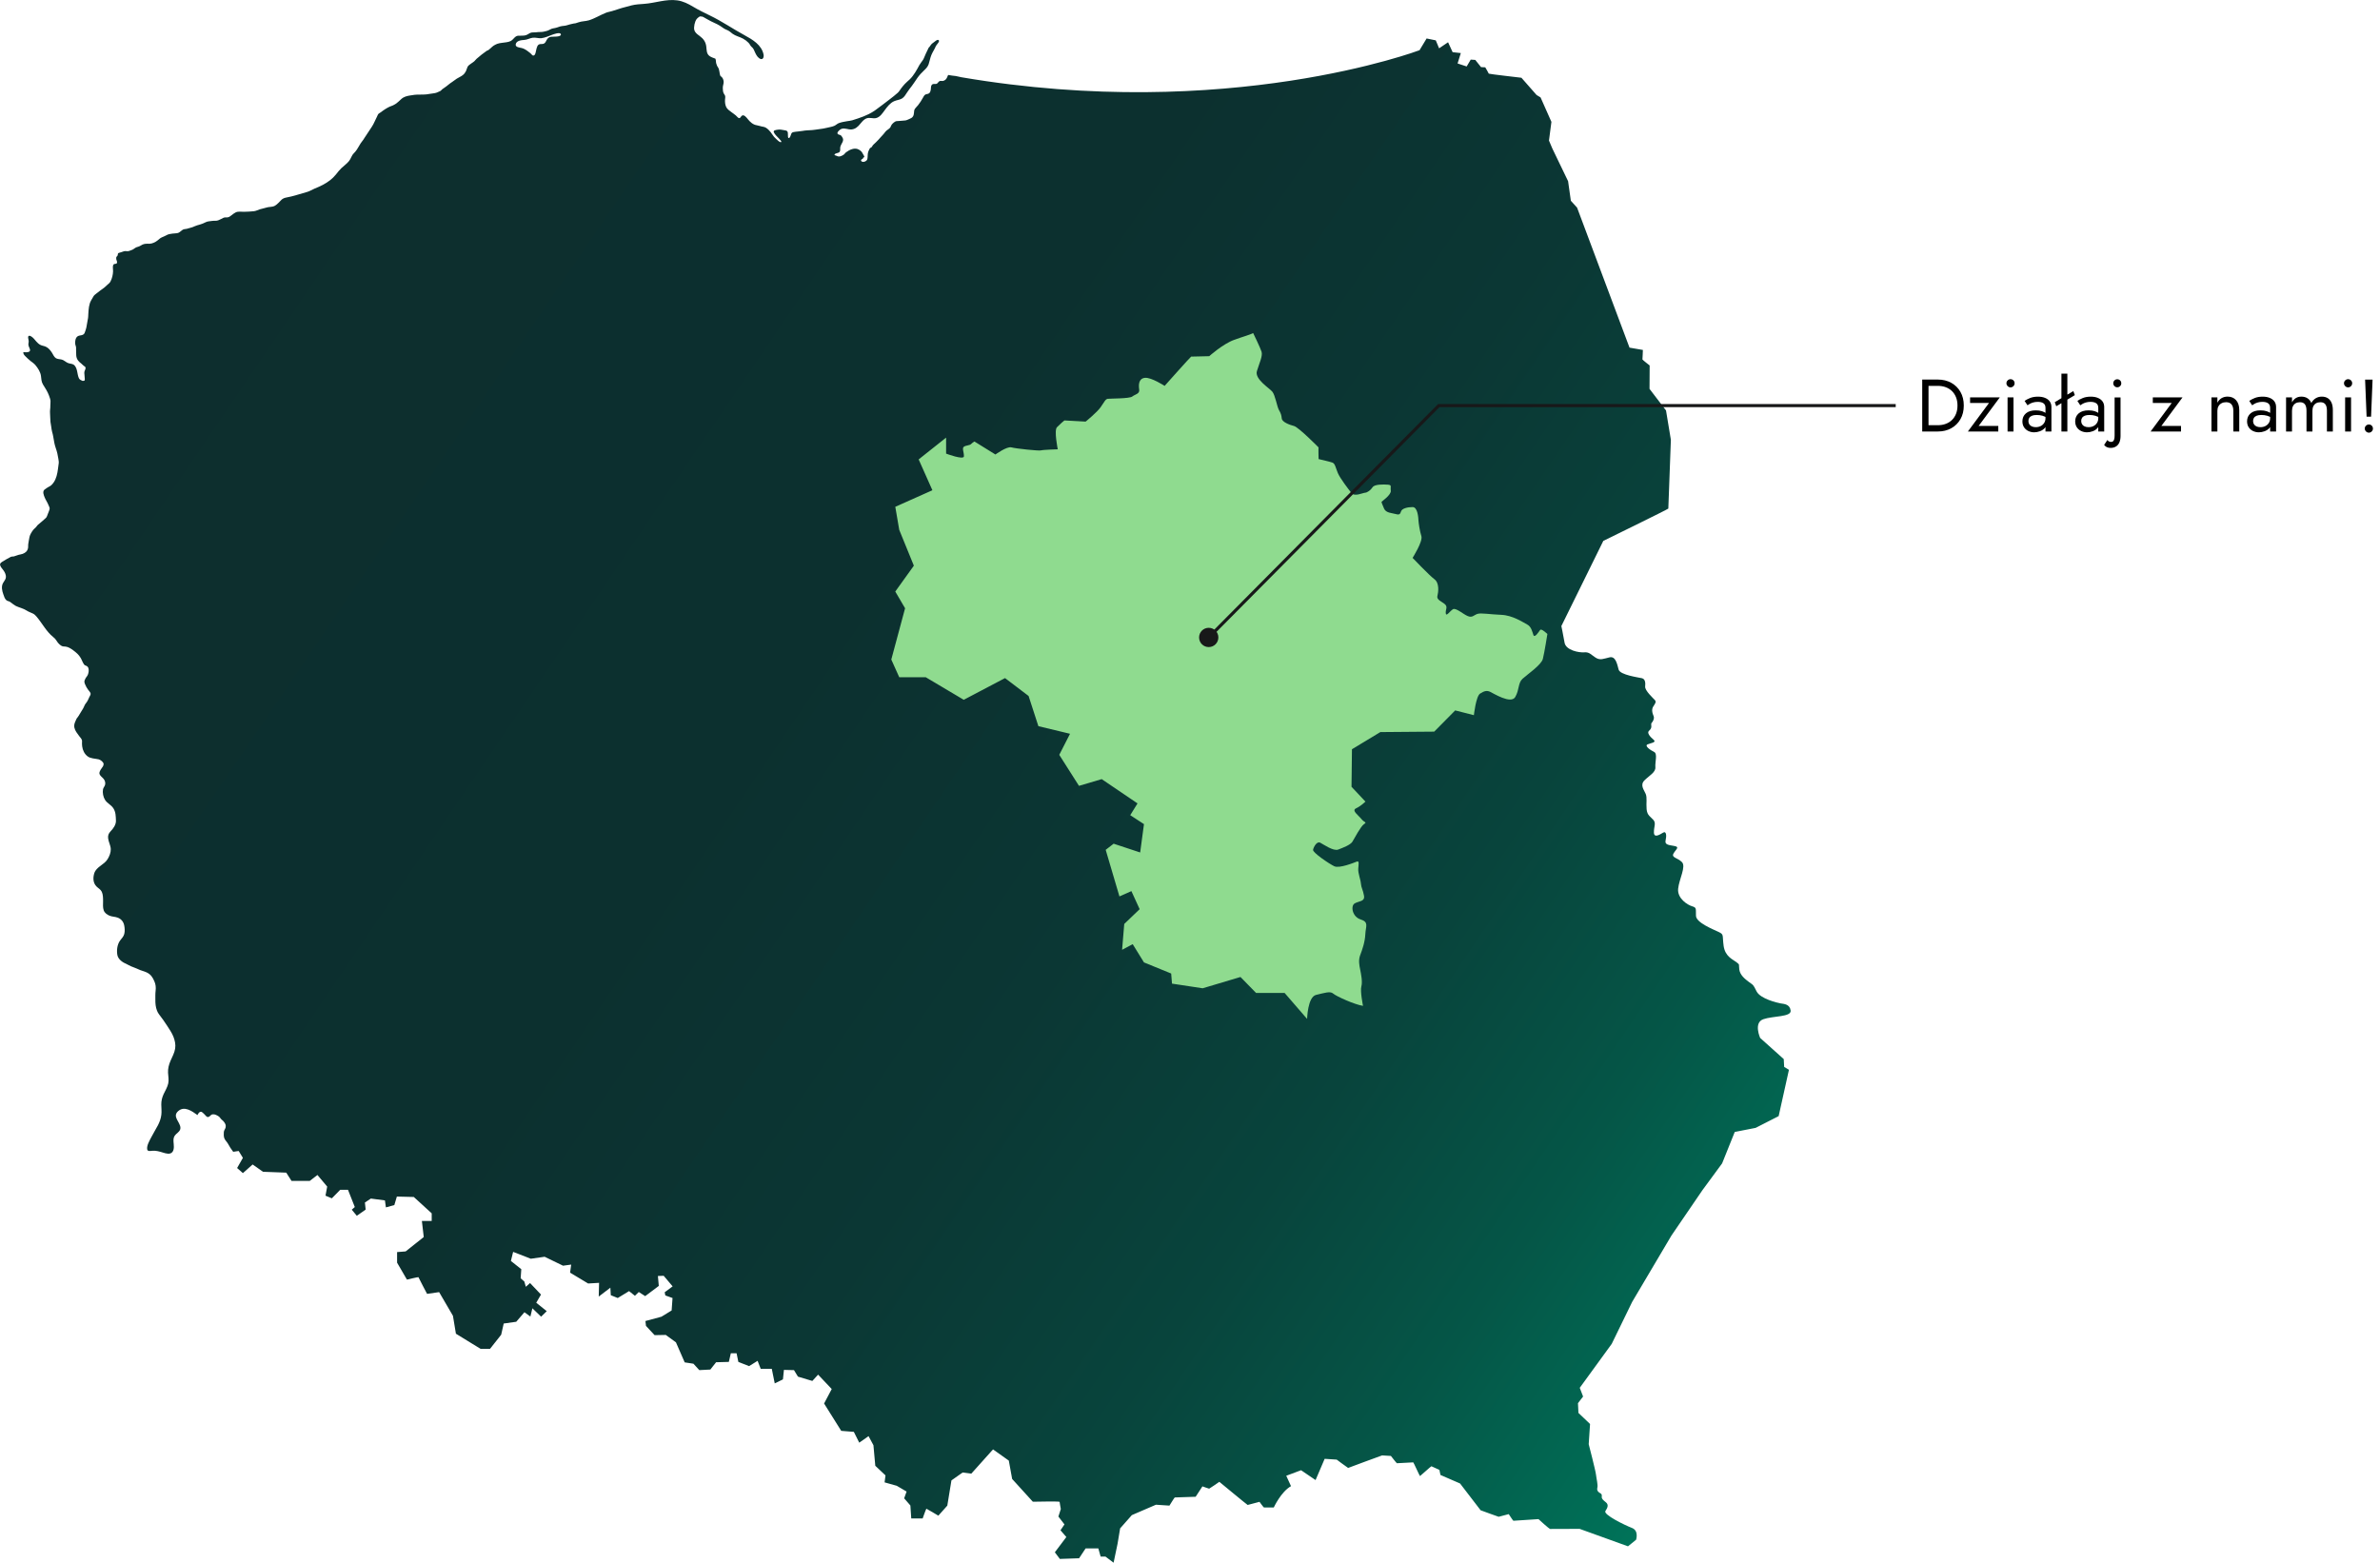
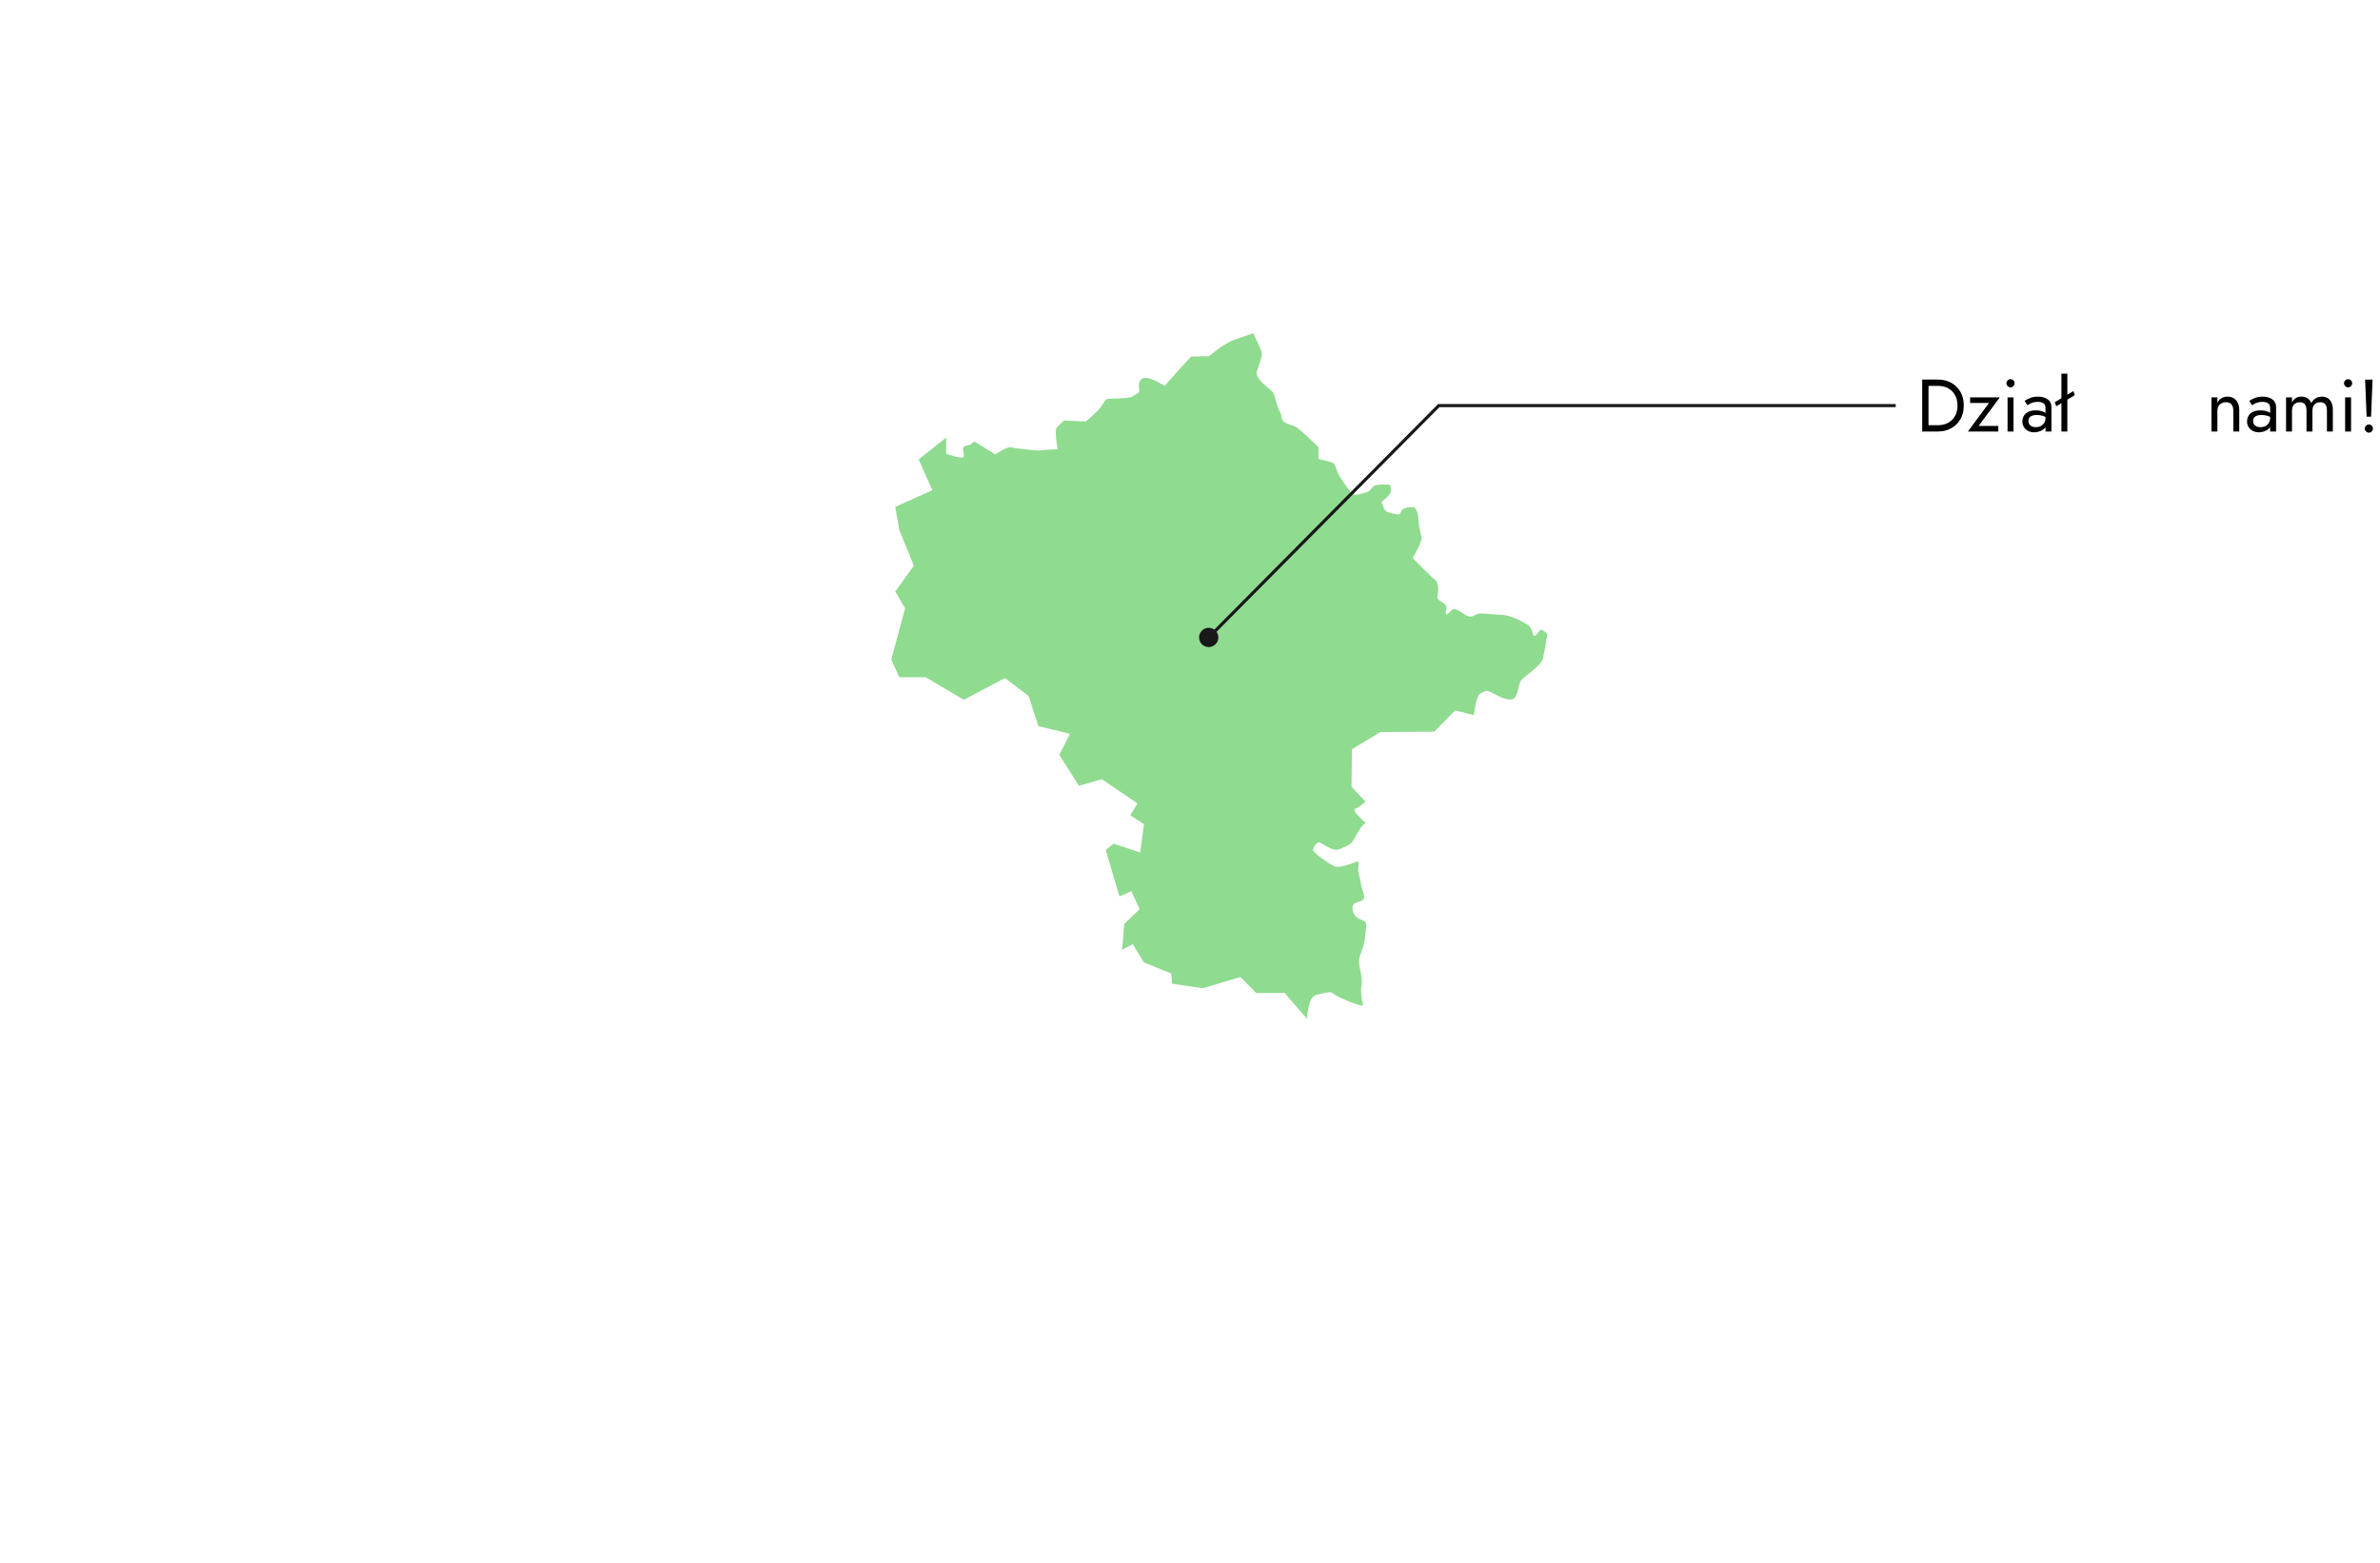
<svg xmlns="http://www.w3.org/2000/svg" viewBox="0 0 906.28 595.12">
  <defs>
    <style>.e{fill:url(#d);}.f{fill:#8fdb8f;}.g{fill:#181819;}</style>
    <linearGradient id="d" x1="58.37" y1="57.9" x2="690.57" y2="486.73" gradientTransform="matrix(1, 0, 0, 1, 0, 0)" gradientUnits="userSpaceOnUse">
      <stop offset="0" stop-color="#0d2e2e" />
      <stop offset=".41" stop-color="#0c302f" />
      <stop offset=".6" stop-color="#0b3734" />
      <stop offset=".75" stop-color="#08443c" />
      <stop offset=".87" stop-color="#055647" />
      <stop offset=".98" stop-color="#006e56" />
      <stop offset="1" stop-color="#007359" />
    </linearGradient>
  </defs>
  <g id="a" />
  <g id="b">
    <g id="c">
-       <path class="e" d="M671.42,388.16c3.78-1.31,10.73-.8,10.44-3.29-.3-2.49-2.57-2.53-3.79-2.74-1.23-.21-7.75-1.73-9.18-4.58-1.43-2.87-1.23-2.32-2.87-3.54-1.64-1.23-3.41-2.66-3.71-4.77-.29-2.09,.34-1.72-1.1-2.82-1.43-1.09-4.33-2.14-4.88-6.27-.54-4.13,.21-4.22-1.89-5.23-2.11-1.01-8.55-3.54-8.63-6.14-.1-2.62,.33-3.13-1.44-3.63-1.76-.51-5.73-2.99-5.35-6.7,.38-3.7,3.11-8.47,1.43-10.15-1.68-1.68-4.09-1.65-3.2-3.25,.88-1.59,2.61-2.52,.17-2.9-2.45-.38-3.54-.59-3.16-2.19s.29-3.62-.97-2.86-3.45,2.15-3.49-.05c-.05-2.19,.88-3.49-.17-4.76-1.06-1.26-2.4-1.68-2.62-4.13-.21-2.44,.26-4.33-.34-5.81-.58-1.47-2.31-3.33-.46-5.18,1.86-1.85,4.3-3.04,4.14-5.02-.17-1.98,.92-5.13-.51-5.81-1.43-.67-3.76-2.31-2.45-2.86,1.32-.55,3.54-.72,2.24-1.81-1.31-1.09-2.57-2.57-1.73-3.33,.84-.76,1.01-1.26,.88-2.24-.13-.96,.3-.67,.76-1.72,.47-1.05,.21-1.52-.08-2.23-.3-.72-.59-2.02,.08-3.08s1.26-1.73,.64-2.44c-.64-.72-3.88-3.63-3.72-5.18,.17-1.55-.04-2.86-1.21-3.16-1.18-.29-8.35-1.23-8.89-3.28-.55-2.07-1.14-5.19-3.42-4.68-2.27,.51-3.58,1.27-5.35,.12-1.77-1.13-2.36-2.19-4.34-2.02-1.98,.16-6.99-.76-7.49-3.71-.02-.09-.04-.19-.05-.29,0,0,0,0,0,0-.5-2.87-1.16-6.01-1.16-6.01l15.97-32.43s24.76-12.1,24.76-12.31,.97-26.19,.97-26.19l-1.85-11.17-6.28-8.22,.05-8.92s-2.75-2.14-2.75-2.29c.05-.12,.17-3.62,.17-3.62l-5.09-.88-19.97-53.33-2.37-2.61-1.05-7.45-6.01-12.47-1.27-3,.93-7.12-4.13-9.31-1.52-.92-5.77-6.57s-12.43-1.43-12.43-1.56c0-.12-1.34-2.41-1.34-2.41l-1.61-.08-2.19-2.74-1.73-.12-1.55,2.61-3.46-1.14,1.23-3.96-3.12-.34-1.73-3.78-3.42,2.31-1.26-3.03-3.49-.72-2.7,4.47s-72.95,27.59-174.55,10.28c-.71-.12-1.42-.37-2.12-.46-.8-.1-1.59-.15-2.4-.32-.44-.1-.44-.14-.61,.35-.1,.26-.21,.49-.34,.74-.3,.55-.66,.86-1.28,1.07-.44,.14-.91-.04-1.35,.07-.41,.09-.64,.59-.94,.86-.76,.71-1.8-.31-2.33,.95-.18,.42-.09,1.02-.19,1.48-.12,.58-.18,1.01-.65,1.38-.45,.34-.9,.24-1.37,.47-.47,.22-.77,.85-1.01,1.3-.54,.98-1.12,1.89-1.82,2.77-.37,.47-.86,.88-1.19,1.37-.3,.47-.34,.97-.36,1.52-.08,1.23-.52,1.89-1.69,2.33-.54,.2-1.04,.53-1.63,.59-1.1,.14-2.2,.16-3.31,.26-.62,.05-1.49,.85-1.87,1.35-.23,.3-.29,.69-.49,1-.3,.48-.95,.84-1.38,1.18-.41,.31-.67,.71-.98,1.11-.37,.48-.82,.92-1.22,1.36-.65,.72-1.23,1.43-1.93,2.07-.31,.29-.61,.57-.93,.87-.34,.31-.44,.68-.72,.99-.16,.18-.37,.17-.54,.3-.16,.13-.23,.38-.33,.55-.19,.36-.33,.68-.45,1.07-.24,.84-.1,1.67-.27,2.5-.1,.52-.41,.78-.87,1-.42,.21-1.23,.33-1.5-.24-.26-.5,.41-.59,.64-.83,.11-.11,.08-.32,.2-.42,.06-.06,.3-.09,.32-.11,.21-.28-.52-1.21-.65-1.53-.27-.62-.83-1.05-1.41-1.38-1.54-.9-3.55,.05-4.83,1.01-.37,.27-.57,.68-.94,.94-.39,.27-.94,.55-1.41,.65-.38,.08-.67,.03-.95-.08-.36-.13-.68-.32-1.11-.41-.14-.71,1.3-.73,1.72-1.04,.68-.51,.32-1.27,.46-2.01,.12-.65,.56-1.27,.84-1.87,.29-.64,.37-1.15,0-1.77-.22-.37-.41-.73-.79-.94-.27-.16-.72-.15-.95-.37-.57-.52,.37-1.34,.76-1.65,1.04-.82,2.23-.39,3.4-.19,1.48,.25,2.62-.24,3.66-1.29,.97-1,1.81-2.45,3.2-2.91,1.15-.36,2.32,.18,3.47-.06,1.53-.33,2.5-1.87,3.36-3.04,.98-1.32,2.02-2.71,3.56-3.4,.97-.45,2.12-.48,3.03-1.05,.86-.54,1.36-1.48,1.91-2.3,.56-.88,1.21-1.67,1.83-2.49,.75-.98,1.38-2.02,2.08-3.02,.75-1.06,1.6-1.98,2.54-2.86,.76-.7,1.4-1.39,1.75-2.36,.39-1.15,.57-2.37,1.04-3.51,.48-1.18,1.24-2.21,1.71-3.4,.2-.5,1.81-1.92,.97-2.32-.48-.23-1.29,.52-1.63,.78-.6,.43-.98,.69-1.41,1.33-.08,.11-.54,.84-.61,.71-.38,.84-.79,1.67-1.19,2.49-.37,.75-.59,1.56-1.04,2.28-.43,.68-.97,1.25-1.36,1.95-1.02,1.88-2.1,3.91-3.64,5.42-.6,.6-1.31,1.11-1.88,1.75-.53,.56-1.01,1.16-1.47,1.77-.4,.52-.75,1.19-1.26,1.63-.94,.83-1.97,1.67-2.99,2.43-1.92,1.43-3.8,2.97-5.76,4.34-.71,.49-1.46,.92-2.22,1.31-1.35,.68-2.77,1.22-4.21,1.7-.71,.24-1.42,.47-2.14,.69-.67,.21-1.31,.22-1.99,.35-1.03,.18-2.12,.35-3.1,.72-.66,.24-1.1,.76-1.73,1.04-.82,.36-1.75,.49-2.6,.7-1.07,.26-2.12,.46-3.2,.57-.89,.09-1.78,.3-2.67,.35-1.26,.06-2.47,.1-3.73,.33-1.11,.21-2.27,.21-3.38,.44-.91,.19-.84,.92-1.18,1.64-.1,.2-.34,.73-.64,.62-.32-.11-.26-.95-.27-1.2-.02-.42,.04-1.02-.26-1.38-.27-.31-.75-.33-1.12-.4-.9-.16-1.73-.37-2.63-.18-.55,.1-1.66,.18-1.36,.96,.37,.9,1.35,1.7,1.98,2.41,.18,.2,1.39,1.38,.65,1.36-.59-.02-1.34-.87-1.75-1.22-.61-.52-1.05-1.07-1.49-1.75-.71-1.11-2.03-2.7-3.41-2.89-.87-.11-1.67-.46-2.52-.59-1.38-.2-2.5-1.24-3.33-2.27-.47-.58-1.57-2.11-2.43-1.24-.41,.43-.57,1.16-1.32,.62-.31-.23-.55-.58-.84-.83-.5-.44-1.08-.8-1.61-1.21-.71-.54-1.65-1.14-2.05-1.97-.43-.91-.51-1.86-.46-2.84,.03-.42,.14-.93,.05-1.35-.05-.33-.28-.56-.44-.84-.44-.71-.44-1.49-.46-2.3-.03-.85,.44-1.69,.32-2.52-.09-.73-.48-1.62-1.18-1.93-.54-1.08-.27-2.44-1.02-3.44-.3-.4-.47-.94-.62-1.42-.18-.61-.03-1.23-.34-1.82-.72-.26-1.49-.51-2.14-.94-1.28-.88-1.14-2.32-1.31-3.69-.22-1.74-1.08-2.94-2.47-3.95-1.19-.88-2.26-1.62-2.18-3.25,.04-.81,.21-1.63,.5-2.38,.35-.91,.92-1.39,1.74-1.9,.24,.14,.65,.02,.94,.11,.36,.12,.68,.37,1.02,.54,.77,.39,1.53,.92,2.31,1.27,1.48,.66,3.05,1.38,4.34,2.35,.66,.5,1.26,.76,2.01,1.08,.69,.31,1.21,.88,1.81,1.3,1.18,.85,2.69,1.15,3.95,1.83,.81,.43,1.48,.95,2.11,1.59,.3,.32,.47,.58,.69,.97,.25,.44,.68,.71,.99,1.09,.3,.36,.47,.85,.66,1.28,.43,.93,.86,1.91,1.7,2.53,1.23,.91,1.92-.1,1.7-1.35-.7-3.7-4.24-5.76-7.26-7.4-4.45-2.42-8.61-5.31-13.18-7.51-2.17-1.05-4.32-2.1-6.39-3.34-1.88-1.12-3.78-2.09-5.97-2.41-4.26-.62-8.47,1.03-12.69,1.32-1.62,.12-3.21,.19-4.78,.58-2.47,.6-4.98,1.34-7.39,2.16-.77,.26-1.57,.33-2.34,.64-2.2,.87-4.27,2.2-6.55,2.89-1.25,.37-2.61,.31-3.87,.74-.37,.12-.76,.26-1.14,.37-.29,.08-.58,.09-.87,.13-.9,.15-1.76,.44-2.63,.69-.77,.22-1.59,.17-2.37,.39-.46,.12-.88,.29-1.32,.44-.89,.3-1.73,.22-2.57,.74-.78,.47-1.61,.67-2.49,.84-.87,.17-1.79,.06-2.68,.2-.45,.07-.89,.06-1.35,.06-.92,0-1.42,.42-2.18,.86-.74,.42-1.81,.4-2.64,.4-.63,0-1.15-.06-1.69,.31-.73,.5-1.13,1.3-1.94,1.71-1,.51-2.21,.51-3.29,.69-.65,.1-1.25,.15-1.87,.39-.47,.19-.95,.44-1.38,.71-.4,.24-.65,.57-1,.85-.41,.32-1.06,1.04-1.55,1.06-1.37,.96-2.65,1.96-3.9,3.07-.32,.27-.55,.65-.86,.93-.34,.32-.78,.56-1.16,.84-.49,.39-1.13,.72-1.42,1.3-.26,.53-.37,1.12-.62,1.64-.28,.58-.69,1.1-1.2,1.5-.71,.57-1.53,.87-2.29,1.36-.62,.4-1.16,.87-1.78,1.27-1.01,.62-1.86,1.48-2.84,2.12-.3,.2-.63,.4-.9,.63-.36,.32-.5,.6-.95,.78-.39,.16-.78,.37-1.17,.51-.8,.3-1.78,.31-2.63,.48-.85,.16-1.72,.27-2.57,.27-.72,.02-1.43,.01-2.15,.01-.77,0-1.46,.13-2.21,.25-.17,.02-.34,.05-.5,.07-1.29,.21-2.44,.45-3.47,1.41-.62,.57-1.21,1.15-1.89,1.66-.39,.28-.83,.5-1.26,.72-.28,.14-.58,.24-.87,.35-.03,0-.12,.03-.14,.03h0c-1.25,.56-2.52,1.39-3.6,2.24-.27,.2-.69,.38-.91,.62-.26,.28-.38,.79-.58,1.13-.66,1.22-1.13,2.59-1.9,3.73-.91,1.38-1.81,2.74-2.72,4.12-.39,.6-.71,1.15-1.18,1.7-.32,.37-.55,.8-.8,1.22-.61,1.08-1.3,2.26-2.2,3.12-.83,.79-1.08,2.03-1.8,2.92-.84,1.06-1.98,1.81-2.94,2.74-.76,.73-1.41,1.58-2.07,2.41-1.35,1.67-2.92,2.81-4.8,3.84-1.07,.58-2.14,1.04-3.27,1.5-.96,.39-1.87,1.02-2.87,1.29-2.69,.73-5.33,1.68-8.08,2.16-.6,.11-1.22,.39-1.66,.79-.88,.81-1.54,1.76-2.61,2.34-1.02,.54-2.2,.31-3.26,.69-.78,.27-1.56,.37-2.33,.61-.84,.25-1.5,.67-2.4,.76-1.23,.14-2.49,.17-3.74,.21-1,.01-2.15-.21-3.07,.2-.55,.25-1.03,.64-1.51,1.01-.54,.39-1.04,.88-1.72,.92-.59,.04-1.04-.07-1.58,.2-.64,.33-1.28,.68-1.94,.93-.7,.26-1.5,.1-2.22,.21-.87,.14-1.83,.11-2.62,.55-.67,.35-1.38,.64-2.11,.84-.66,.18-1.4,.39-2.03,.67-.47,.21-.85,.39-1.38,.51-.52,.12-1.04,.29-1.56,.44-.36,.1-.73,.07-1.09,.17-.87,.23-1.41,1.15-2.3,1.42-.66,.19-1.44,.13-2.1,.24-.71,.12-1.51,.19-2.13,.54-.62,.34-1.2,.6-1.87,.88-.66,.27-1.17,.8-1.73,1.24-.74,.6-2.02,1.2-2.97,1.2-.6,0-1.24-.05-1.83,.06-.68,.14-1.25,.43-1.83,.8-.57,.34-1.25,.34-1.81,.73-.49,.32-.77,.61-1.35,.8-.49,.15-1.04,.46-1.56,.46s-.95-.13-1.47,.05c-.58,.19-1.07,.39-1.68,.54-.72,.17-.45,.42-.62,.97-.09,.29-.38,.41-.49,.67-.1,.2-.05,.42-.05,.63,0,.49,.32,.84,.31,1.31-.05,.85-.61,.51-1.13,.73-.75,.33-.35,2.12-.39,2.75-.05,1.33-.38,2.74-1,3.91-.28,.51-.69,.81-1.12,1.18-.44,.36-.78,.8-1.26,1.14-1.04,.73-2.07,1.51-3.06,2.3-.41,.32-.79,.59-1.04,1.04-.27,.49-.56,.97-.85,1.46-.89,1.52-.98,3.42-1.09,5.13-.05,.75-.03,1.45-.21,2.18-.23,1.01-.31,2.07-.55,3.1-.16,.67-.41,1.4-.66,2.04-.24,.65-.93,.83-1.54,.92-.71,.12-1.28,.26-1.67,.96-.38,.66-.43,1.67-.35,2.41,.04,.34,.21,.62,.27,.96,.08,.34,.04,.72,.04,1.06,.01,.74,.01,1.47,.06,2.21,.06,.76,.25,1.36,.7,1.97,.39,.51,.73,.78,1.22,1.16,.34,.27,.61,.62,.97,.88,.26,.2,.54,.27,.63,.61,.17,.6-.38,1.2-.43,1.78-.06,.65,.14,1.3,.12,1.96,0,.3,.14,.94-.03,1.19-.18,.24-.53,.13-.78,.18-.53-.23-1.12-.46-1.37-1-.71-1.52-.48-3.42-1.58-4.78-.46-.58-1.11-.68-1.8-.81-.67-.12-1.2-.36-1.76-.78-.53-.39-1.03-.67-1.7-.81-.63-.12-1.38-.12-1.94-.48-.69-.43-1.05-1.37-1.47-2.03-.59-.92-1.33-1.85-2.34-2.31-.65-.31-1.38-.36-2.02-.67-.65-.32-1.18-.8-1.64-1.34-.6-.69-1.16-1.48-1.97-1.95-.68-.42-1.23-.26-1.12,.6,.06,.63,.31,1.14,.17,1.78-.16,.7-.06,1.15,.22,1.82,.24,.56,.65,1.32-.07,1.67-.62,.31-1.5,.18-2.16,.14-.07,.59,.27,1.05,.68,1.47,.62,.65,1.33,1.3,2.04,1.88,.65,.51,1.33,.94,1.88,1.59,.93,1.11,1.92,2.62,2.11,4.07,.15,1.2,.15,2.28,.79,3.33,.83,1.37,1.71,2.62,2.26,4.15,.23,.67,.52,1.33,.59,2.05,.05,.59-.07,1.16-.06,1.74,.01,.57-.02,1.09-.09,1.64-.11,.84,.03,1.74,.03,2.58,0,1.37,.13,2.66,.41,4.01,.11,.6,.13,1.19,.31,1.78,.2,.68,.37,1.4,.48,2.1,.22,1.38,.46,2.85,.93,4.17,.47,1.31,.78,2.66,.98,4.03,.09,.63,.21,1.15,.14,1.77-.08,.73-.2,1.45-.29,2.17-.22,1.72-.62,3.67-1.66,5.13-.25,.37-.55,.69-.85,.99-.35,.34-.67,.45-1.09,.69-.39,.2-.77,.49-1.14,.75-.17,.14-.39,.25-.51,.39-.66,.76-.16,1.96,.14,2.74,.4,1.04,1.08,1.95,1.49,3,.13,.35,.39,.78,.45,1.13,.06,.4-.15,.87-.28,1.25-.19,.55-.46,1.08-.64,1.65-.18,.55-.27,.7-.73,1.1-.52,.45-1.01,.9-1.53,1.34-.38,.32-.75,.68-1.15,.97-.39,.29-.55,.65-.88,1.01-.31,.35-.72,.63-1.01,.99-.34,.4-.61,.86-.87,1.3-.54,.88-.7,1.87-.85,2.87-.07,.45-.13,.91-.22,1.36-.08,.49,.03,.98-.08,1.47-.25,1.16-.98,1.76-2.03,2.16-.52,.18-1.03,.25-1.56,.38-.62,.15-1.17,.45-1.79,.6-.32,.07-.64,.01-.94,.09-.18,.04-.43,.2-.6,.28-.83,.41-1.64,.9-2.43,1.4-.58,.35-1.47,.75-1.25,1.58,.16,.57,.54,1.06,.91,1.51,.56,.68,1.07,1.48,1.23,2.36,.23,1.32-.45,1.88-1.04,2.9-.75,1.31-.38,3.01,.11,4.33,.08,.23,.19,.47,.26,.71,.19,.64,.62,1.46,1.25,1.75,.27,.13,.57,.15,.83,.27,.39,.2,.68,.54,1.04,.76,.49,.29,.9,.7,1.41,.94,1.33,.63,2.83,.92,4.06,1.72,.75,.5,1.61,.76,2.42,1.16,.6,.28,1.05,.78,1.47,1.28,2.1,2.5,3.63,5.55,6.19,7.61,.59,.47,.98,.88,1.37,1.52,.43,.7,.98,1.33,1.68,1.79,.62,.4,1.05,.32,1.72,.38,1.05,.1,2.14,.84,2.96,1.45,1.11,.84,2.06,1.62,2.77,2.84,.07,.12,.14,.25,.2,.37,.36,.71,.65,1.5,1.1,2.15,.33,.45,.83,.4,1.25,.75,.89,.73,.51,2.93-.11,3.7-.39,.52-.68,.9-.9,1.53-.22,.64-.07,1.01,.18,1.63,.31,.73,.65,1.38,1.13,2.01,.29,.39,.82,.92,.94,1.38,.12,.47-.28,1.01-.48,1.42-.36,.71-.63,1.54-1.15,2.15-.47,.55-.72,1.1-1,1.76-.34,.77-.86,1.38-1.25,2.12-.2,.39-.44,.73-.67,1.11-.14,.22-.3,.42-.44,.63-.06,.08-.2,.24-.29,.37,.03-.05,.04-.1,.05-.13-.51,1.17-1.22,2.29-.94,3.61,.26,1.22,1.08,2.2,1.8,3.18,.48,.67,1.19,1.2,1.12,2.09-.04,.65-.03,1.21,.05,1.87,.19,1.46,.86,2.9,2.07,3.81,1.17,.88,2.84,.82,4.22,1.14,.68,.17,1.87,1.05,1.87,1.8,0,.69-.45,1.17-.82,1.7-.36,.51-.92,1.36-.74,2.03,.22,.78,1.06,1.29,1.55,1.89,.5,.62,.74,1.34,.6,2.14-.12,.68-.68,1.16-.82,1.84-.24,1.32,.08,2.97,.81,4.09,.83,1.27,2.25,1.82,3.09,3.08,.98,1.46,.96,3.08,1.03,4.77,.06,1.53-1.02,3.02-2.04,4.07-.76,.79-1.08,1.61-.93,2.71,.17,1.4,.95,2.65,1,4.07,.03,1.34-.52,2.7-1.21,3.82-1.32,2.17-4.26,2.86-5.07,5.35-.53,1.7-.51,3.69,.83,5.04,.69,.71,1.55,1.08,2.02,2.03,.5,1.07,.49,2.35,.5,3.51,.01,1.17-.16,2.49,.26,3.61,.37,.98,1.29,1.61,2.21,2,.99,.4,2.09,.36,3.09,.73,1.33,.49,2.2,1.54,2.48,2.93,.22,1.03,.29,2.24,.03,3.27-.25,1-.95,1.68-1.56,2.48-1.11,1.49-1.39,3.69-1.08,5.49,.26,1.58,1.82,2.79,3.22,3.35,.68,.33,1.31,.72,1.98,1.01,.93,.41,1.86,.67,2.76,1.12,1.05,.53,2.24,.73,3.29,1.25,1.51,.75,2.2,1.84,2.85,3.35,.51,1.15,.63,2.32,.48,3.56-.15,1.18-.09,2.36-.1,3.55-.01,1.33,.11,2.74,.6,3.99,.19,.52,.45,1.01,.79,1.46,1.09,1.41,2.13,2.86,3.1,4.37,.84,1.31,1.81,2.71,2.38,4.15,.56,1.44,.91,2.97,.67,4.52-.26,1.66-1.1,3.15-1.76,4.66-.64,1.47-1.03,2.96-.95,4.57,.07,1.36,.37,2.69,.08,4.04-.31,1.46-1.13,2.73-1.75,4.06-.59,1.28-.92,2.58-.9,4,.01,1.31,.18,2.6,.02,3.91-.16,1.39-.65,2.7-1.28,3.95-.83,1.59-1.8,3.11-2.62,4.72-.61,1.2-1.69,3-1.5,4.42,.14,1,1.32,.65,2.03,.6,1.42-.09,2.69,.29,4.04,.71,1.1,.34,2.7,.84,3.55-.25,.82-1.06,.49-2.72,.41-3.96-.08-1.19,.11-2.04,1.01-2.85,.77-.68,1.7-1.34,1.62-2.47-.13-2.18-3.18-4.18-.88-6.25,2.41-2.15,5.31,0,7.38,1.49,.22-.64,.98-1.64,1.72-1.13,.34,.23,.66,.59,.96,.87,.33,.31,.76,1,1.26,1,.3,.02,.65-.22,.84-.41,.35-.38,.54-.57,1.11-.62,.75-.07,1.55,.38,2.16,.77,.48,.3,.74,.9,1.18,1.27,.32,.27,.59,.46,.84,.81,.51,.69,.82,1.22,.65,2.12-.13,.61-.62,1.09-.68,1.73-.06,.65-.07,1.58,.11,2.22,.28,.95,1.04,1.47,1.48,2.31,.57,1.08,1.22,2.05,1.97,3.04l2.09-.31,1.6,2.62-2.2,3.87,2.2,1.94,3.71-3.29,3.95,2.78,8.85,.33,2.02,3.16h6.91l2.95-2.27,3.71,4.42-.64,3.46,2.41,1.01,3.19-3.25h2.96l2.6,6.57-1.16,1.01,1.92,2.32,3.37-2.36-.29-2.69,2.27-1.51,5.36,.71,.37,2.65,3.21-.88,.96-3.24,6.45,.16,6.82,6.23v2.91h-3.74l.71,6.11-6.9,5.48-3.25,.25v4.04l3.75,6.45s4.38-1.06,4.38-.93,3.29,6.36,3.29,6.36l4.59-.67,5.26,9.02,1.13,6.82,9.4,5.77h3.58l4.26-5.39,.96-4.26,4.77-.67,3.12-3.63,2.27,1.64,.76-3.15,3.32,3.2,2.15-2.1-4-3.21,1.81-3.11-4.17-4.39-1.6,1.43-.58-2.02-1.39-1.22,.24-3.46-3.96-3.15,.85-3.45,1.93,.74,4.81,1.87,5.26-.75,7,3.4,3.11-.42-.42,3.07,6.87,4.13,4.17-.25-.13,5.23,4.43-3.38,.16,2.86,2.65,1.07,4.31-2.63,2.23,1.78,1.47-1.44,2.44,1.57,5.18-3.89-.34-3.78,2.2-.08,3.41,4.03-3.03,2.25,.25,1.21,2.74,.98-.34,4.74-3.87,2.37-6.11,1.65,.21,1.85,3.28,3.53,4.26-.08,3.87,2.82,3.33,7.63,3.33,.51,2.23,2.44,4.21-.22,2.19-2.78,4.85-.13,.76-3.28h2.19l.67,3.28,4.09,1.61,3.24-2.02,1.18,3.03h4.22l1.13,5.56,3.12-1.52,.38-3.62,3.83,.09,1.51,2.48,5.48,1.64,2.19-2.4,5.19,5.48-2.91,5.51,6.53,10.42,4.8,.38,2.06,4.12,3.54-2.49,1.86,3.45,.71,7.84,3.88,3.66-.34,2.66,4.63,1.3,3.75,2.2-.93,2.57,2.37,2.73,.33,4.94h4.34s1.3-3.71,1.43-3.71,4.55,2.65,4.55,2.65l3.41-3.83,1.57-9.6,4.25-3,3.32,.42,8.27-9.23,6.01,4.27,1.27,6.99,7.88,8.67s10.19-.21,10.19,.04c0,.27,.46,2.74,.46,2.74l-.92,2.86,2.31,3-1.51,2.23,2.23,2.57-4.38,5.81,1.9,2.53,7.33-.25,2.48-3.75h4.85l.88,3.12h1.85l3.08,2.32,1.51-7.2,.98-5.87,4.46-5.05,9.18-3.96,5.14,.34s1.9-3.11,2.02-3.11,7.96-.26,7.96-.26l2.58-3.96s2.43,.88,2.56,.88,3.88-2.61,3.88-2.61c0,0,10.65,8.81,10.78,8.81s4.51-1.19,4.51-1.19c0,0,1.56,2.15,1.69,2.15h3.75s2.73-5.97,6.56-8.12l-1.81-3.96,5.64-2.11,5.52,3.75,3.46-8.09,4.59,.3s3.46,2.59,4.24,3.09c.07,.05,.12,.07,.14,.07,.13-.05,12.76-4.76,12.9-4.76,.12,0,3.36,.2,3.36,.2,0,0,2.15,2.78,2.28,2.78s6.1-.33,6.23-.33,2.43,5.22,2.57,5.22c.14-.04,4.17-3.74,4.34-3.74,.13,.04,3.04,1.38,3.04,1.38l.41,1.94,7.46,3.24,7.83,10.2s6.75,2.48,6.87,2.48c.13,0,3.84-1.01,3.84-1.01,0,0,1.64,2.53,1.76,2.53,.13,0,9.57-.63,9.57-.63,0,0,4.04,3.75,4.46,3.75s11.2-.04,11.2-.04l18.42,6.65,3.07-2.49s1.17-3.45-1.56-4.51c-2.74-1.05-11.03-5.09-10.11-6.44s1.27-2.44,.17-3.33c-1.09-.88-1.64-1.34-1.56-2.14,.09-.8-.08-1.06-.63-1.35-.55-.3-1.35-.89-1.05-2.03,.29-1.13-.34-3.36-.51-4.96-.17-1.61-2.78-11.64-2.78-11.64l.51-7.7-4.42-4.21-.18-3.71,1.95-2.53-1.27-3.32,12.17-16.73,7.8-16.01,14.95-25.26,11.8-17.28,4.12-5.6,3.37-4.59,4.81-11.97,7.96-1.56,8.76-4.47,3.92-17.64-1.82-1.1-.16-2.98-8.98-8.05s-2.61-5.81,1.19-7.12ZM196.39,16.81c.29-1.36,2.16-1.53,3.25-1.6,1.14-.07,2.03-.65,3.12-.82,1.16-.2,2.28,.28,3.43,.15,1.37-.17,2.69-.78,3.97-1.26,.49-.18,3.24-1.26,3.42-.19,.18,1.08-3.15,.83-3.67,.91-.82,.1-1.33,.48-1.72,1.19-.31,.56-.55,1.24-1.2,1.47-.57,.21-1.25-.01-1.8,.28-.52,.28-.72,.98-.88,1.52-.22,.72-.25,1.47-.55,2.16-.07,.16-.22,.36-.36,.44-.43,.29-.75-.05-1.02-.39-.29-.34-.62-.58-.98-.85-.82-.63-1.67-1.26-2.69-1.52-.78-.21-2.59-.26-2.32-1.49Z" />
      <g>
        <path d="M734.36,144.55v19.78h-2.4v-19.78h2.4Zm-1.07,19.78v-2.4h4.61c1.11,0,2.13-.17,3.05-.52,.92-.35,1.71-.85,2.37-1.5,.66-.65,1.17-1.44,1.53-2.36,.36-.92,.54-1.96,.54-3.11s-.18-2.19-.54-3.11c-.36-.92-.87-1.71-1.53-2.36-.66-.65-1.45-1.15-2.37-1.5s-1.94-.52-3.05-.52h-4.61v-2.4h4.61c1.92,0,3.63,.41,5.12,1.24,1.49,.83,2.66,1.98,3.5,3.46,.85,1.48,1.27,3.21,1.27,5.19s-.42,3.71-1.27,5.19c-.85,1.48-2.02,2.63-3.5,3.46-1.49,.83-3.19,1.24-5.12,1.24h-4.61Z" />
        <path d="M750.19,153.46v-2.12h11.31l-8.06,10.88h7.49v2.12h-11.59l8.06-10.88h-7.21Z" />
        <path d="M764.5,144.86c.31-.3,.67-.45,1.09-.45s.8,.15,1.1,.45c.3,.3,.45,.67,.45,1.1s-.15,.78-.45,1.09c-.3,.31-.67,.47-1.1,.47s-.78-.16-1.09-.47c-.31-.31-.47-.67-.47-1.09s.16-.8,.47-1.1Zm2.22,6.47v13h-2.26v-13h2.26Z" />
        <path d="M772.75,161.6c.24,.36,.56,.63,.99,.81,.42,.18,.91,.27,1.46,.27,.7,0,1.32-.14,1.88-.42,.56-.28,1-.68,1.33-1.2,.33-.52,.49-1.12,.49-1.79l.45,1.7c0,.83-.25,1.52-.75,2.06-.5,.55-1.11,.95-1.84,1.21-.73,.26-1.45,.4-2.16,.4-.79,0-1.53-.17-2.22-.49-.69-.33-1.24-.81-1.65-1.43-.41-.62-.62-1.38-.62-2.26,0-1.26,.45-2.27,1.34-3.04,.89-.76,2.14-1.14,3.74-1.14,.94,0,1.73,.11,2.36,.32,.63,.22,1.13,.46,1.51,.73,.38,.27,.63,.49,.76,.66v1.33c-.66-.45-1.34-.78-2.03-.98-.7-.2-1.44-.3-2.23-.3-.73,0-1.33,.09-1.79,.28-.46,.19-.81,.45-1.03,.79-.23,.34-.34,.74-.34,1.22s.12,.91,.35,1.27Zm-1.79-8.93c.49-.36,1.16-.72,2.02-1.07,.86-.36,1.89-.54,3.09-.54,1.02,0,1.91,.16,2.67,.47s1.36,.76,1.78,1.34c.42,.58,.64,1.3,.64,2.15v9.33h-2.26v-9.02c0-.45-.08-.82-.23-1.12-.15-.29-.36-.52-.64-.69-.27-.17-.59-.29-.95-.37-.36-.07-.73-.11-1.13-.11-.64,0-1.22,.08-1.74,.23-.52,.15-.96,.33-1.31,.54-.36,.21-.64,.39-.85,.54l-1.1-1.67Z" />
        <path d="M782.43,153.17l7.07-4.24,.57,1.55-7.07,4.24-.56-1.55Zm4.8-10.88v22.05h-2.26v-22.05h2.26Z" />
-         <path d="M792.85,161.6c.24,.36,.56,.63,.99,.81,.42,.18,.91,.27,1.46,.27,.7,0,1.32-.14,1.88-.42,.56-.28,1-.68,1.33-1.2,.33-.52,.49-1.12,.49-1.79l.45,1.7c0,.83-.25,1.52-.75,2.06-.5,.55-1.11,.95-1.84,1.21-.73,.26-1.45,.4-2.16,.4-.79,0-1.53-.17-2.22-.49-.69-.33-1.24-.81-1.65-1.43-.41-.62-.62-1.38-.62-2.26,0-1.26,.45-2.27,1.34-3.04,.89-.76,2.14-1.14,3.74-1.14,.94,0,1.73,.11,2.36,.32,.63,.22,1.13,.46,1.51,.73,.38,.27,.63,.49,.76,.66v1.33c-.66-.45-1.34-.78-2.03-.98-.7-.2-1.44-.3-2.23-.3-.73,0-1.33,.09-1.79,.28-.46,.19-.81,.45-1.03,.79-.23,.34-.34,.74-.34,1.22s.12,.91,.35,1.27Zm-1.79-8.93c.49-.36,1.16-.72,2.02-1.07,.86-.36,1.89-.54,3.09-.54,1.02,0,1.91,.16,2.67,.47s1.36,.76,1.78,1.34c.42,.58,.64,1.3,.64,2.15v9.33h-2.26v-9.02c0-.45-.08-.82-.23-1.12-.15-.29-.36-.52-.64-.69-.27-.17-.59-.29-.95-.37-.36-.07-.73-.11-1.13-.11-.64,0-1.22,.08-1.74,.23-.52,.15-.96,.33-1.31,.54-.36,.21-.64,.39-.85,.54l-1.1-1.67Z" />
-         <path d="M803.05,168.1c.24,.13,.5,.2,.81,.2,.32,0,.58-.08,.78-.25,.2-.17,.34-.44,.44-.82s.14-.87,.14-1.47v-14.41h2.26v14.7c0,.94-.15,1.75-.44,2.43-.29,.68-.72,1.2-1.29,1.55-.56,.36-1.24,.54-2.03,.54-.38,0-.72-.04-1.02-.13-.3-.08-.57-.21-.82-.38-.24-.17-.46-.38-.65-.62l1.24-1.87c.15,.23,.34,.4,.58,.54Zm2.11-23.22c.3-.29,.66-.44,1.07-.44s.8,.15,1.09,.44c.29,.29,.44,.65,.44,1.09s-.15,.77-.44,1.07c-.29,.3-.65,.45-1.09,.45s-.77-.15-1.07-.45c-.3-.3-.45-.66-.45-1.07s.15-.8,.45-1.09Z" />
-         <path d="M819.77,153.46v-2.12h11.31l-8.06,10.88h7.49v2.12h-11.59l8.06-10.88h-7.21Z" />
        <path d="M849.73,153.99c-.47-.55-1.16-.82-2.06-.82-.66,0-1.24,.14-1.74,.41-.5,.27-.89,.65-1.16,1.14-.27,.49-.41,1.06-.41,1.7v7.91h-2.26v-13h2.26v2.03c.43-.79,.98-1.38,1.62-1.75s1.4-.57,2.25-.57c1.38,0,2.46,.46,3.26,1.37,.8,.91,1.2,2.15,1.2,3.72v8.2h-2.26v-7.91c0-1.07-.24-1.88-.71-2.43Z" />
        <path d="M858.3,161.6c.24,.36,.56,.63,.99,.81,.42,.18,.91,.27,1.46,.27,.7,0,1.32-.14,1.88-.42,.56-.28,1-.68,1.33-1.2,.33-.52,.49-1.12,.49-1.79l.45,1.7c0,.83-.25,1.52-.75,2.06-.5,.55-1.11,.95-1.84,1.21-.73,.26-1.45,.4-2.16,.4-.79,0-1.53-.17-2.22-.49-.69-.33-1.24-.81-1.65-1.43-.41-.62-.62-1.38-.62-2.26,0-1.26,.45-2.27,1.34-3.04,.89-.76,2.14-1.14,3.74-1.14,.94,0,1.73,.11,2.36,.32,.63,.22,1.13,.46,1.51,.73,.38,.27,.63,.49,.76,.66v1.33c-.66-.45-1.34-.78-2.03-.98-.7-.2-1.44-.3-2.23-.3-.73,0-1.33,.09-1.79,.28-.46,.19-.81,.45-1.03,.79-.23,.34-.34,.74-.34,1.22s.12,.91,.35,1.27Zm-1.79-8.93c.49-.36,1.16-.72,2.02-1.07,.86-.36,1.89-.54,3.09-.54,1.02,0,1.91,.16,2.67,.47s1.36,.76,1.78,1.34c.42,.58,.64,1.3,.64,2.15v9.33h-2.26v-9.02c0-.45-.08-.82-.23-1.12-.15-.29-.36-.52-.64-.69-.27-.17-.59-.29-.95-.37-.36-.07-.73-.11-1.13-.11-.64,0-1.22,.08-1.74,.23-.52,.15-.96,.33-1.31,.54-.36,.21-.64,.39-.85,.54l-1.1-1.67Z" />
        <path d="M888.33,164.34h-2.26v-7.91c0-1.11-.2-1.93-.61-2.46-.41-.53-1.03-.79-1.88-.79-.62,0-1.16,.13-1.61,.38s-.8,.63-1.05,1.12c-.25,.49-.37,1.07-.37,1.75v7.91h-2.26v-7.91c0-1.11-.2-1.93-.61-2.46-.41-.53-1.03-.79-1.88-.79-.62,0-1.16,.13-1.61,.38s-.8,.63-1.05,1.12c-.25,.49-.37,1.07-.37,1.75v7.91h-2.26v-13h2.26v1.89c.4-.73,.89-1.28,1.48-1.64,.59-.36,1.29-.54,2.11-.54,.9,0,1.68,.21,2.33,.64,.65,.42,1.13,1.02,1.43,1.79,.45-.81,1.02-1.42,1.7-1.82,.68-.41,1.45-.61,2.32-.61s1.64,.2,2.26,.59c.62,.4,1.1,.98,1.43,1.74,.33,.76,.49,1.68,.49,2.76v8.2Z" />
        <path d="M893.04,144.86c.31-.3,.67-.45,1.09-.45s.8,.15,1.1,.45c.3,.3,.45,.67,.45,1.1s-.15,.78-.45,1.09c-.3,.31-.67,.47-1.1,.47s-.78-.16-1.09-.47c-.31-.31-.47-.67-.47-1.09s.16-.8,.47-1.1Zm2.22,6.47v13h-2.26v-13h2.26Z" />
        <path d="M900.95,162.11c.31-.3,.67-.45,1.09-.45s.8,.15,1.1,.45c.3,.3,.45,.67,.45,1.1s-.15,.78-.45,1.09c-.3,.31-.67,.47-1.1,.47s-.78-.16-1.09-.47-.47-.67-.47-1.09,.16-.8,.47-1.1Zm2.5-17.55l-.57,14.13h-1.7l-.57-14.13h2.83Z" />
      </g>
      <path class="f" d="M589.23,241.45s-1.13,7.17-1.73,9.49c-.59,2.31-5.97,5.93-7.74,7.57-1.77,1.64-1.14,4.12-2.78,6.95-1.65,2.81-8.38-1.47-9.6-2.02-1.22-.55-2.23-.3-3.79,.71s-2.35,8.21-2.35,8.21l-7.12-1.81-7.99,8.08-20.51,.17-10.81,6.53-.17,14.3,5.31,5.65s-1.77,1.72-3.58,2.56c-1.81,.85,.84,2.57,2.02,4.04,1.18,1.48,2.27,1.14,1.01,1.98-1.26,.84-3.67,5.47-4.42,6.69-.76,1.23-3.54,2.28-5.39,2.99-1.85,.71-5.56-1.93-6.86-2.61-1.3-.67-2.52,1.64-2.73,2.7-.22,1.05,6.14,5.34,8.08,6.27,1.93,.92,7.48-1.35,8.54-1.77,1.05-.42,.71,.96,.59,2.69-.13,1.73,.88,4.05,1.01,5.69s.8,2.35,1.18,4.63c.38,2.27-1.9,1.95-3.54,2.9-1.64,.95-.95,5.12,2.28,6.12,3.21,1.01,1.89,2.65,1.76,5.62-.12,2.97-1.2,6-1.95,7.96-.76,1.96-.32,3.97,0,5.55,.31,1.59,.94,4.55,.44,6.38-.51,1.83,.63,7.39,.63,7.39-3.16-.45-10.23-3.66-11.37-4.68-1.13-1.01-3.28-.24-6.5,.51-3.22,.76-3.42,9.15-3.42,9.15l-8.57-9.9h-10.87l-5.93-6.07-14.4,4.3-11.68-1.77-.31-3.85-10.36-4.23-4.29-6.95-4.04,2.15,.82-9.85,5.87-5.62-3.15-6.88-4.55,2.02-5.24-17.74,3.03-2.34,10.1,3.34,1.45-10.79-5.23-3.41,2.77-4.48-13.64-9.25-8.65,2.56-7.51-11.81,4.1-8.02-12.05-2.9-3.73-11.5-8.97-6.81-15.72,8.27-14.46-8.59h-10.1l-3.03-6.75,5.25-19.52-3.73-6.37,7.07-9.85-5.56-13.63-1.51-8.79,14.13-6.31-5.23-11.74,10.45-8.3v6.09s6.72,2.55,6.78,1.04c.07-1.52-.82-3.09,0-3.66s2.15-.45,2.72-1.01c.57-.57,1.29-.98,1.29-.98l7.99,4.95s4.39-3.19,6.09-2.71c1.71,.47,10.45,1.39,11.27,1.14,.83-.25,6.38-.41,6.38-.41,0,0-1.48-7.23-.31-8.4,1.17-1.17,2.74-2.59,2.84-2.59s8.08,.44,8.08,.44c0,0,4.29-3.47,5.72-5.49,1.42-2.02,1.79-3.06,2.71-3.19,.91-.13,8.3-.03,9.34-.88,1.04-.85,2.88-.95,2.63-2.65-.26-1.71-.26-4.2,2.17-4.46,2.43-.25,7.51,3.07,7.51,3.07,0,0,9.92-11.15,10.11-11.15,.18,0,6.88-.16,6.88-.16,0,0,5.17-4.67,9.53-6.24,3.48-1.26,6.03-1.92,7.19-2.57,.13,.26,2.7,5.54,3.2,7.11,.5,1.61-.85,4.36-1.77,7.39-.91,3.03,4.67,6.41,5.84,7.79,1.17,1.4,1.8,5.72,2.56,7.04,.76,1.33,.91,1.87,1.07,3.23,.15,1.35,2.94,2.4,4.67,2.84,1.72,.44,9.35,8.15,9.35,8.17-.13-.09,0,4.42,0,4.42,0,0,4.16,.95,5.24,1.33,1.08,.38,1.23,1.99,2.11,4.04,.89,2.05,4.02,6.12,5.18,7.57,1.17,1.46,4.23-.05,5.15-.12,.91-.06,2.14-.98,2.9-2.12,.76-1.13,4.04-1.07,5.75-.95,1.71,.13,.94,.67,1.16,2.28,.22,1.61-3.41,4.07-3.5,4.23-.09,.15,.22,.95,.95,2.62,.72,1.67,2.99,1.65,4.41,2.05,1.42,.42,1.71,.04,2.06-1.04,.35-1.07,2.43-1.61,4.38-1.61s2.19,4.04,2.24,5.11c.07,1.08,.48,3.95,1.11,5.97,.63,2.02-3.35,8.27-3.35,8.27,0,0,6.35,6.66,8.3,8.12,1.97,1.45,1.53,4.89,1.15,6.4-.38,1.52,1.76,2.12,2.9,3.16s.12,2.02,.29,3.44c.15,1.43,1.66-.98,2.77-1.58,1.11-.6,3.85,1.9,5.59,2.62,1.74,.73,2.27-.34,3.66-.82,1.39-.47,4.74,.19,9.09,.35,4.36,.15,8.47,2.94,9.95,3.72,1.48,.79,1.86,2.65,2.3,3.95,.45,1.29,1.99-1.1,2.53-1.87,.43-.61,1.82,.62,2.81,1.5Z" />
      <g>
        <polygon class="g" points="460.7 243.18 459.85 242.34 547.62 153.87 721.87 153.87 721.87 155.07 548.12 155.07 460.7 243.18" />
        <path class="g" d="M463.94,242.76c0,2.03-1.64,3.67-3.67,3.67s-3.67-1.64-3.67-3.67,1.64-3.67,3.67-3.67,3.67,1.64,3.67,3.67Z" />
      </g>
    </g>
  </g>
</svg>